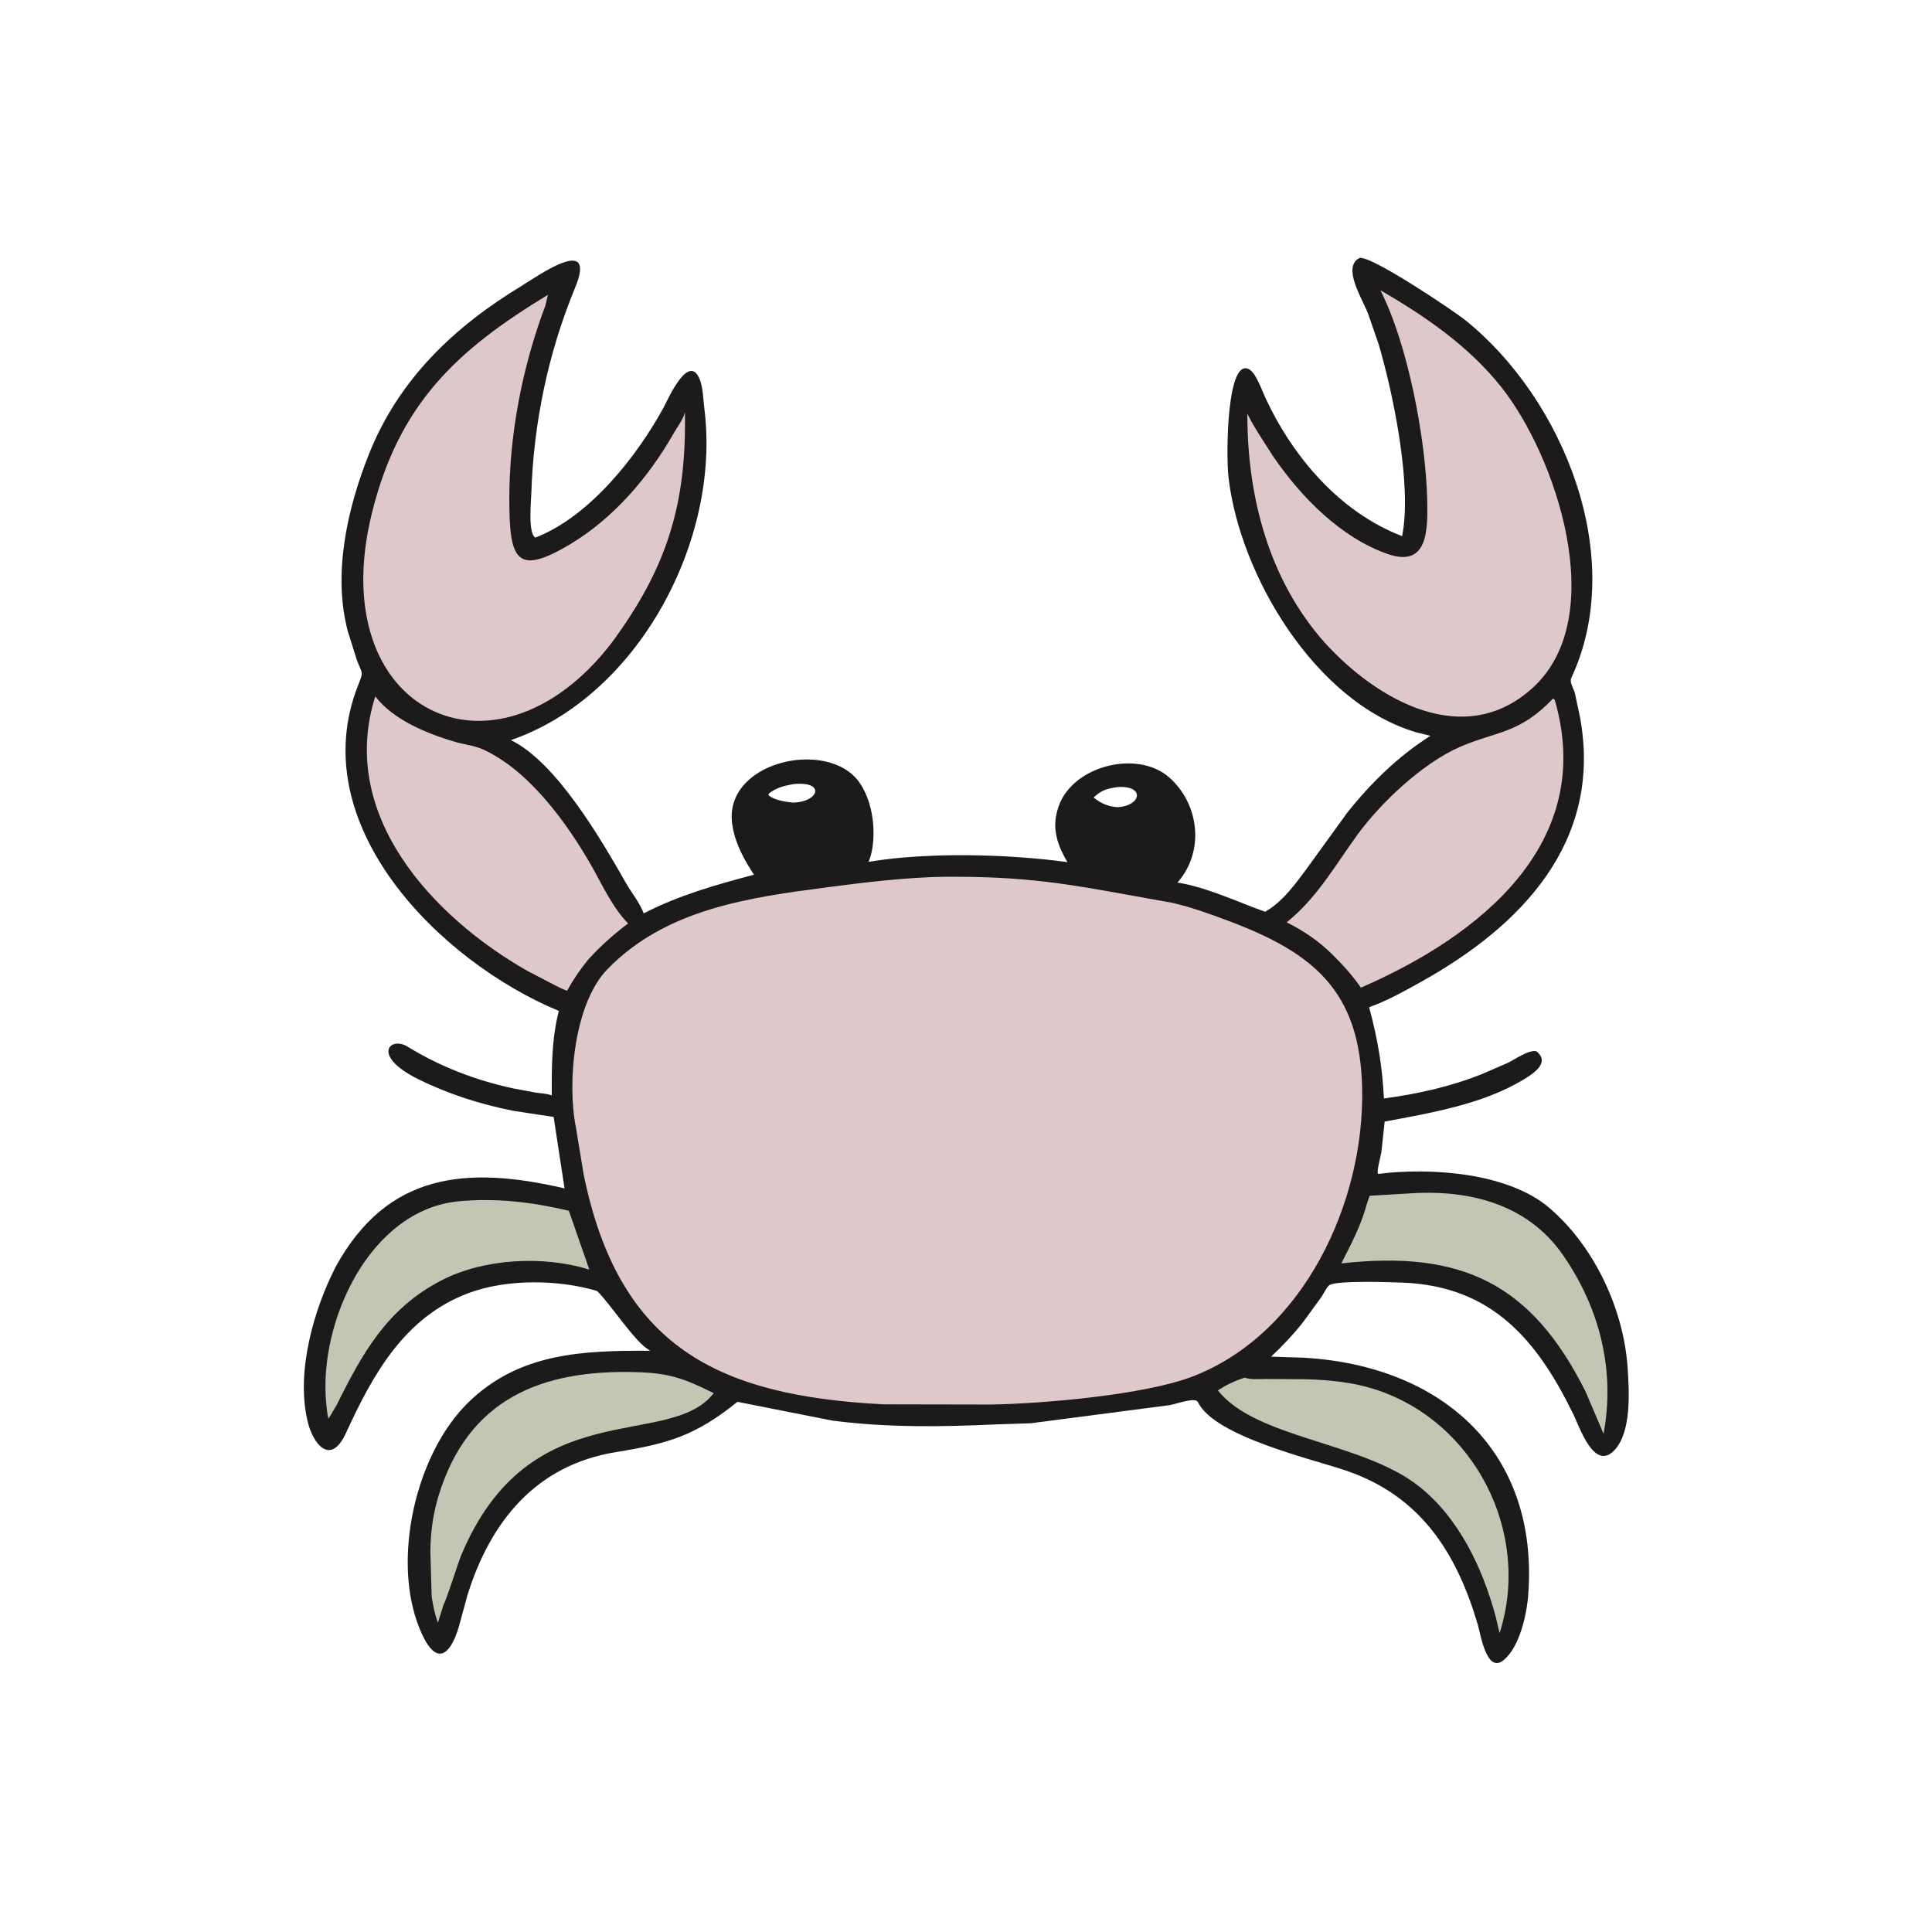
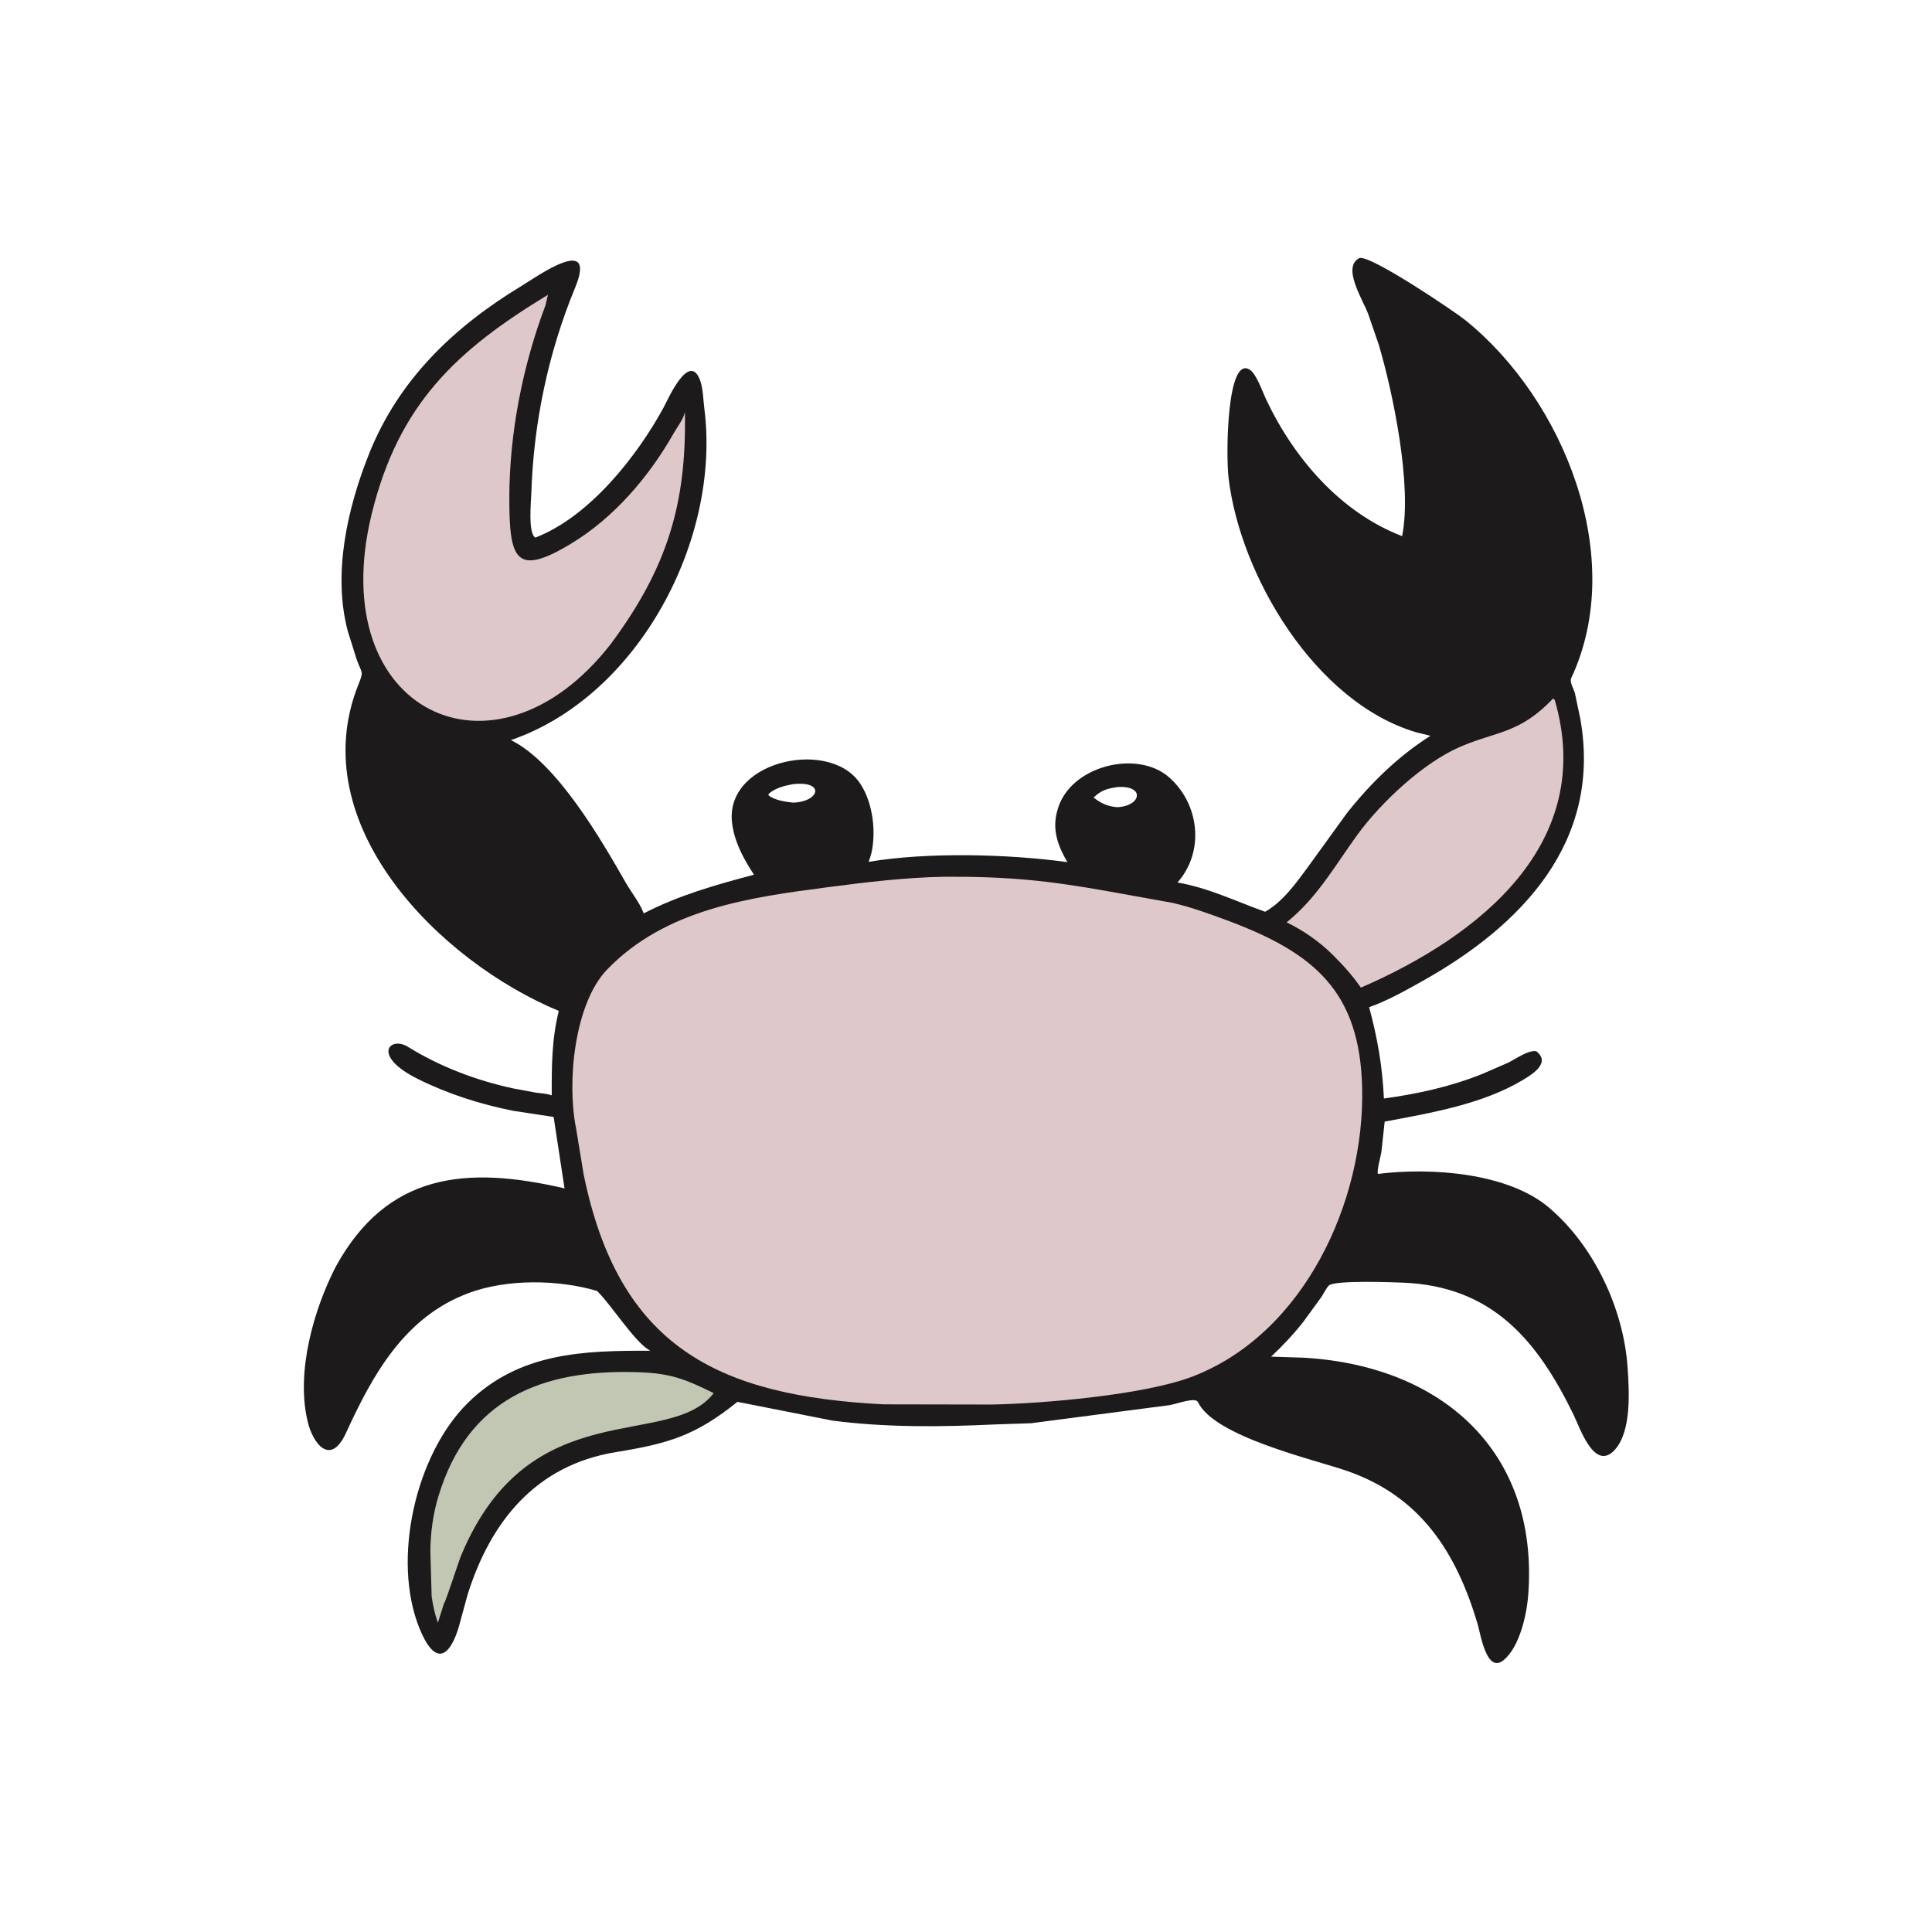
<svg xmlns="http://www.w3.org/2000/svg" version="1.1" style="display: block;" viewBox="0 0 2048 2048" width="640" height="640">
  <path transform="translate(0,0)" fill="rgb(28,26,26)" d="M 1441.15 273.5 C 1453.5 270.438 1542.11 330.361 1553.18 339.275 C 1657.73 423.437 1725.38 591.245 1665.51 718.943 C 1663.59 723.023 1668.34 730.482 1669.46 734.746 L 1675.12 761.55 C 1698.54 892.51 1612.79 981.207 1507.85 1039.96 C 1489.66 1050.15 1471.01 1060.68 1451.33 1067.69 C 1460.27 1100.66 1465.4 1130.57 1467.01 1164.47 C 1502.93 1159.53 1537.85 1151.9 1571.59 1138.3 L 1598.5 1126.59 C 1606.1 1122.94 1620.11 1112.73 1628.5 1114.35 C 1644.01 1126.37 1625.01 1138.39 1614.48 1144.72 C 1571.45 1170.57 1516.45 1179.82 1467.81 1188.94 L 1464.32 1221.2 C 1463.6 1226.03 1459.24 1240.92 1460.71 1244.39 C 1517.14 1237.36 1598.34 1243.11 1641.99 1280.12 C 1689.73 1320.6 1721.1 1387.51 1725.32 1449.55 C 1727.09 1475.51 1729.48 1517.38 1711.7 1536.91 C 1690.15 1560.56 1674.52 1512.92 1668.01 1499.58 C 1629.57 1420.81 1581.88 1363.32 1486.86 1359.64 C 1476.53 1359.24 1416.07 1356.93 1408.9 1362.5 C 1406.43 1364.42 1402.75 1371.91 1400.78 1374.83 L 1381.63 1401.11 C 1371.62 1413.92 1359.31 1427.04 1347.41 1438.11 L 1382.23 1439.23 C 1528.43 1447.76 1631.31 1538.52 1620.01 1690.41 C 1618.43 1711.58 1610.9 1745.69 1594 1759.73 C 1575.8 1774.85 1569.34 1731.66 1566.47 1721.96 C 1544.13 1646.58 1506.63 1586.38 1427.63 1559.15 C 1392.04 1546.89 1287.3 1522.91 1269.87 1486.28 C 1267.24 1480.75 1248.39 1487.91 1239.75 1489.52 L 1092.75 1508.71 L 1055.75 1509.92 C 997.97 1512.65 940.002 1513.36 882.5 1505.91 L 781.691 1486 C 737.17 1521.98 708.089 1530.34 653 1539.27 C 568.063 1553.04 519.836 1612.84 495.5 1690.97 L 488.181 1717.76 C 480.048 1750.83 463.723 1772.94 444.694 1726.15 C 415.037 1653.25 440.568 1541.53 496.031 1487.04 C 550.433 1433.59 618.644 1431.59 689.385 1431.87 L 688.449 1431.32 C 672.802 1422.64 648.015 1383.21 632.908 1368.46 C 591.783 1356.27 537.655 1355.61 497.25 1370.52 C 428.847 1395.77 395.195 1457.02 366.727 1519.06 C 350.37 1554.71 331.609 1530.49 326.061 1506.57 L 325.716 1505 C 313.958 1453.4 332.652 1387.85 355.955 1342.65 C 410.513 1243.4 494.075 1235.43 598.435 1259.74 L 586.879 1184.01 L 543.749 1177.46 C 508.708 1170.41 474.948 1159.68 442.884 1143.72 C 393.292 1119.03 413.337 1097.92 432.281 1109.61 C 466.545 1130.76 504.605 1145.24 544 1153.77 L 568.5 1158.33 C 573.384 1159.06 578.516 1159.15 583.255 1160.6 L 584.875 1161.12 C 584.783 1130.26 584.783 1101.76 592.362 1071.61 C 466.008 1019.22 321.068 874.149 379.673 726.269 C 385.828 710.737 383.902 715.03 378.08 699.058 L 368.71 669.17 C 352.437 608.177 368.275 538.633 391.112 481.345 C 422.769 401.928 481.546 346.27 552.948 303.025 C 569.171 293.199 633.606 246.984 609.621 305.027 C 581.128 373.978 565.531 448.561 563.215 523.138 C 562.957 531.475 559.546 565.44 567.5 569.878 C 624.948 547.773 675.442 483.449 703.558 431.78 C 707.575 424.397 730.435 371.824 742.072 403 C 745.321 411.707 745.433 423.726 746.616 432.947 C 764.444 571.907 676.83 738.059 541.591 784.533 C 590.373 808.494 637.867 891.102 663.463 935.903 C 669.367 946.237 677.557 956.12 681.959 967.144 L 682.372 968.226 C 719.496 949.013 759.043 937.874 799.233 927.214 C 789.453 912.277 780.167 895.695 776.906 877.936 L 776.607 876.24 C 763.806 807.84 876.82 781.833 910.714 829.015 C 924.263 847.876 928.517 877.326 924.576 899.971 L 924.296 901.5 C 923.535 905.783 922.295 909.536 920.731 913.598 C 983.103 903.078 1069.02 905.302 1131.51 913.892 C 1121.79 897.558 1115.28 880.169 1120.38 860.881 L 1120.89 859 C 1132.95 812.418 1204.98 793.602 1239.47 824.136 C 1271.43 852.416 1277.22 902.66 1248.16 935.515 C 1280.33 940.872 1310.54 955.609 1341.09 966.51 C 1359.61 956.023 1373.43 936.77 1385.85 919.915 L 1427.82 861.903 C 1452.93 830.215 1482.07 801.701 1516.32 779.998 L 1501.17 776.24 C 1394.24 744.591 1314.6 610.306 1302.33 506.591 C 1299.33 481.272 1300.53 375.33 1325.19 392.159 C 1331.84 396.692 1338.34 415.246 1341.69 422.409 C 1371.01 485.024 1420.48 543.054 1486.3 568.321 C 1497.11 514.389 1476.59 416.32 1461.59 365.436 L 1450.42 333.035 C 1444.28 316.865 1422.19 282.96 1441.15 273.5 z M 840.55 831.253 C 830.967 833.086 822.934 834.974 815.115 841.147 L 814.5 842.879 C 820.547 848.242 833.046 850.062 840.765 850.825 C 869.197 849.816 874.749 827.38 840.55 831.253 z M 1184.4 834.337 C 1173.29 836.032 1167.65 837.547 1159.25 845.403 C 1167.2 851.738 1174.21 854.808 1184.41 855.661 C 1210.08 854.353 1214.04 832.258 1184.4 834.337 z" />
-   <path transform="translate(0,0)" fill="rgb(194,199,180)" d="M 345.737 1487.1 C 337.656 1400.88 392.201 1282.15 486.5 1273.4 C 526.224 1269.72 564.289 1274.33 602.99 1283.43 L 624.743 1345.89 C 575.977 1330.54 512.571 1334.05 467.544 1357.45 C 410.109 1387.31 383.992 1434.69 356.81 1489.54 L 348.195 1503.99 C 346.727 1498.48 346.348 1492.75 345.737 1487.1 z" />
-   <path transform="translate(0,0)" fill="rgb(194,199,180)" d="M 1319.37 1460.33 C 1325.83 1462.72 1335.06 1461.78 1341.92 1461.8 L 1383.49 1462.04 C 1407.8 1462.65 1433.46 1465.11 1456.73 1472.48 C 1563.42 1506.26 1623.64 1625.27 1589.61 1731.21 L 1585.64 1714.25 C 1571.79 1662.46 1546.61 1608.84 1503.5 1575.07 C 1443.83 1528.32 1331.12 1524.88 1290.95 1473.82 C 1300.38 1467.81 1308.76 1463.84 1319.37 1460.33 z" />
  <path transform="translate(0,0)" fill="rgb(194,199,180)" d="M 457.575 1692.4 L 456.192 1644.34 C 456.426 1624.42 459.006 1604.95 464.82 1585.82 C 496.055 1483.01 573.866 1451.63 674.324 1454.51 C 709.761 1455.53 724.846 1461.12 756.584 1476.78 C 709.311 1538 561.406 1474.13 488.64 1649.3 C 485.985 1655.69 472.305 1698.56 470.471 1700.18 L 464.173 1720.23 C 460.899 1710.94 459.048 1702.12 457.575 1692.4 z" />
-   <path transform="translate(0,0)" fill="rgb(194,199,180)" d="M 1491.23 1265.25 C 1554.9 1260.35 1618.6 1275.13 1656.89 1330.5 C 1695.87 1386.87 1712.32 1452.42 1699.85 1519.86 L 1680.55 1474.72 C 1623.83 1361.65 1550.58 1324.81 1421.82 1339.28 C 1431.49 1320.28 1442.97 1298.69 1448.32 1277.97 L 1451.84 1267.54 L 1491.23 1265.25 z" />
-   <path transform="translate(0,0)" fill="rgb(223,200,202)" d="M 397.847 738.221 C 416.943 763.285 453.461 777.96 482.796 786.531 C 491.985 789.216 502.766 790.324 511.44 794.185 C 560.697 816.113 602.049 873.762 627.472 918.708 C 638.955 939.01 649.388 962.135 665.831 978.903 C 650.15 990.736 636.76 1002.59 623.557 1017.15 C 614.907 1027.73 607.782 1038.15 601.221 1050.14 L 600.423 1049.94 C 596.376 1048.72 592.337 1046.32 588.5 1044.53 L 559.25 1029.32 C 458.484 972.04 357.856 863.595 397.847 738.221 z" />
  <path transform="translate(0,0)" fill="rgb(223,200,202)" d="M 1646.33 740.5 C 1647.05 740.802 1647.55 741.468 1648.11 742 C 1692.26 893.814 1568.64 992.315 1442.6 1046.93 C 1433.46 1033.79 1423.53 1022.86 1412.22 1011.63 C 1398.24 997.852 1381.49 986.272 1363.88 977.723 C 1396.43 951.488 1414.93 917.799 1439.03 884.704 C 1463.39 851.249 1508.02 809.011 1547.18 791.94 C 1586.34 774.868 1610.38 778.23 1646.33 740.5 z" />
-   <path transform="translate(0,0)" fill="rgb(223,200,202)" d="M 1463.31 307.675 C 1510.85 335.29 1556.56 366.556 1591.18 410.001 C 1649.37 483.027 1706.85 653.162 1625.43 728.461 C 1552.95 795.486 1460.08 742.67 1404.22 681.189 C 1344.71 614.14 1322.06 525.964 1322.26 438.368 C 1325.45 445.433 1329.66 452.256 1333.69 458.892 L 1349.43 483.5 C 1378.73 526.394 1420.76 569.603 1470.65 587.156 C 1513.89 602.369 1513.65 561.534 1512.87 529.211 C 1511.35 465.915 1492.87 366.248 1463.31 307.675 z" />
  <path transform="translate(0,0)" fill="rgb(223,200,202)" d="M 580.804 312.5 L 578.244 323.633 C 553.867 388.095 539.806 460.216 539.898 529.218 C 539.983 592.962 546.844 611.456 604.7 576.708 C 650.613 549.133 687.825 505.596 714.114 459.33 C 717.861 452.735 724.213 444.747 725.861 437.412 L 726.031 436.534 C 727.891 533.808 707.507 601.735 647.616 682.442 C 524.355 841.201 342.9 754.251 393.956 545.044 C 422.54 427.915 484.494 371.004 580.804 312.5 z" />
  <path transform="translate(0,0)" fill="rgb(223,200,202)" d="M 1001.57 929.389 C 1067.82 929.076 1110.19 933.189 1176.5 945.121 L 1242.99 957.091 C 1262.79 961.67 1281.82 968.579 1300.83 975.651 C 1393.36 1010.07 1441.66 1051.04 1443.94 1153.47 C 1446.63 1273.92 1382.37 1413.73 1264.1 1459.19 C 1213.09 1478.8 1104.64 1487.93 1051.25 1488.87 L 936.614 1488.66 C 759.79 1479.62 655.905 1427.14 618.667 1244.8 L 610.626 1195.83 C 600.718 1147.15 608.857 1063.67 643.619 1027.69 C 705.571 963.555 794.048 951.317 878.048 940.398 C 919.245 935.043 959.974 930.085 1001.57 929.389 z" />
</svg>